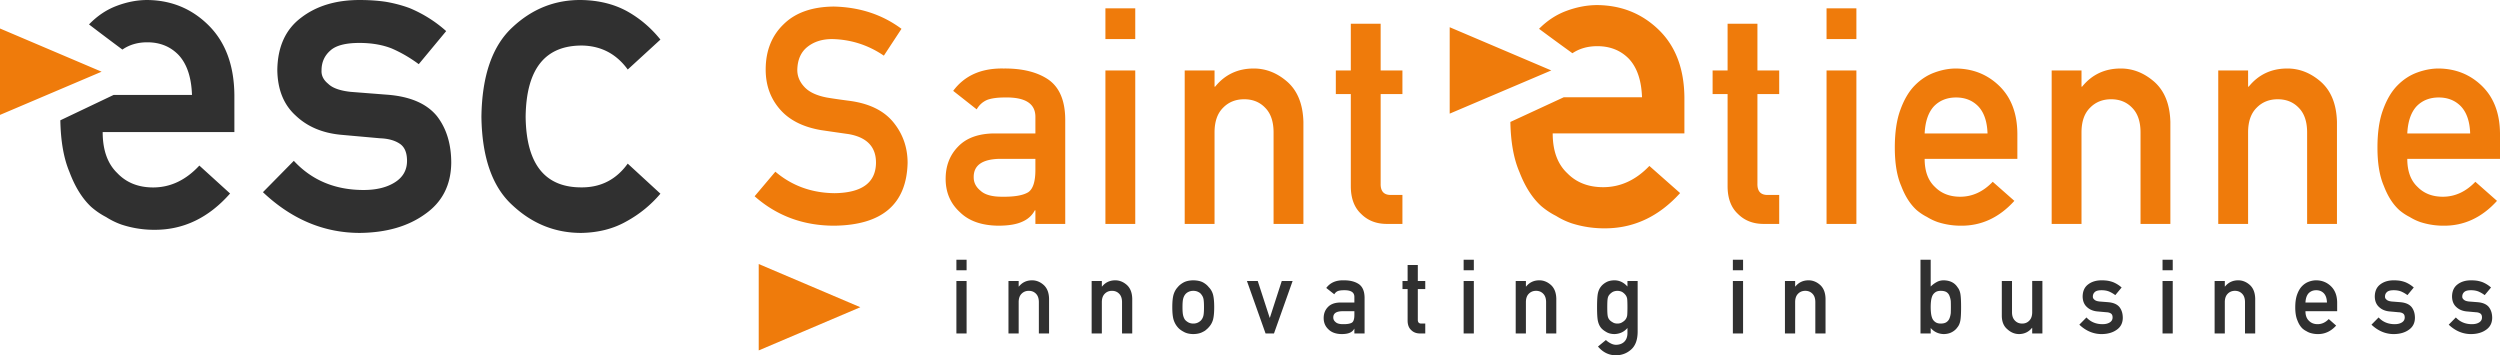
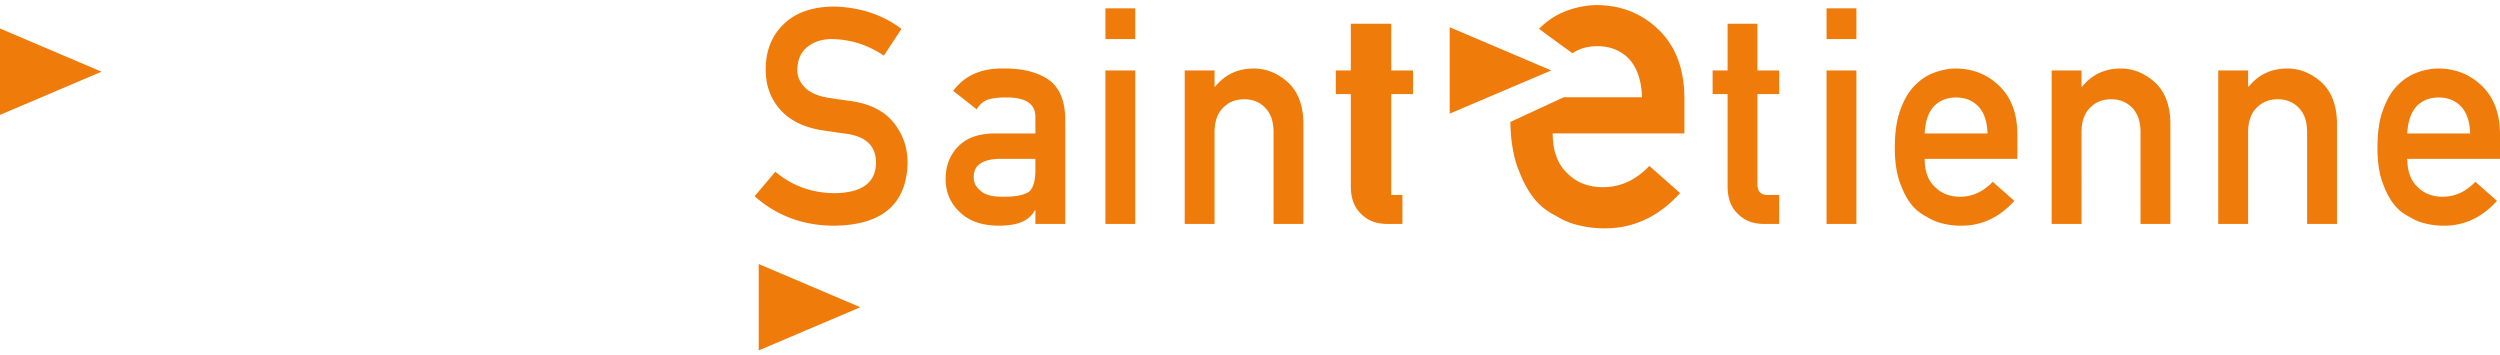
<svg xmlns="http://www.w3.org/2000/svg" viewBox="0 0 1688.632 240">
-   <path d="M261.566 63.971l-24.704-1.926c-7.278-.792-12.353-2.617-15.227-5.483-3.165-2.567-4.65-5.58-4.45-9.04 0-5.432 1.963-9.876 5.889-13.336C226.809 30.73 233.368 29 242.757 29c8.236 0 15.513 1.246 21.836 3.734 6.415 2.792 12.496 6.327 18.246 10.609L301.37 21.01C294.1 14.5 285.873 9.325 276.693 5.478c-4.782-1.774-9.899-3.155-15.349-4.141C255.89.449 249.724.005 242.836.005c-15.877 0-28.98 3.947-39.31 11.842-10.616 7.895-16.02 19.735-16.21 35.523.19 13.126 4.308 23.337 12.353 30.64 7.852 7.5 18.05 11.84 30.593 13.024l26.428 2.367c5.553.2 10.004 1.433 13.357 3.703 3.256 2.17 4.885 6.02 4.885 11.543 0 6.22-2.732 11.054-8.194 14.507-5.462 3.456-12.506 5.18-21.13 5.18-19.263 0-34.979-6.565-47.145-19.7l-20.86 21.18c19.408 18.343 41.251 27.513 65.534 27.513 17.875-.198 32.55-4.442 44.026-12.743 11.566-8.1 17.446-19.61 17.636-34.527 0-12.743-3.208-23.263-9.621-31.564-6.897-8.497-18.1-13.335-33.612-14.522zm132.191-33.197c12.617.398 22.698 5.794 30.25 16.188l22.078-20.228c-6.493-8.072-14.133-14.522-22.921-19.345C414.376 2.665 404.207.205 392.65.005c-17.572-.196-32.997 5.871-46.27 18.205-13.753 12.53-20.819 32.758-21.201 60.68.382 27.625 7.442 47.605 21.182 59.939 13.265 12.335 28.676 18.498 46.23 18.498 11.57-.194 21.752-2.794 30.547-7.801 8.798-4.81 16.445-11.043 22.947-18.699l-22.084-20.306c-7.55 10.495-17.633 15.84-30.248 16.038-25.422.494-38.325-15.397-38.705-47.67.38-32.47 13.285-48.507 38.709-48.115zm252.242 194.47h6.892v-35.456H646v35.455zm0-42.702h6.892v-7.099H646v7.099zm51.124 6.803c-3.68 0-6.654 1.398-8.924 4.198h-.132v-3.755h-6.895v35.455h6.893v-21.137c0-2.485.65-4.376 1.953-5.677 1.28-1.32 2.913-1.985 4.9-1.985 1.984 0 3.605.664 4.863 1.985 1.28 1.3 1.92 3.192 1.92 5.677v21.137h6.893v-23.568c-.11-4.054-1.334-7.126-3.67-9.223-2.357-2.074-4.958-3.107-7.801-3.107zm56.18 0c-3.679 0-6.654 1.398-8.923 4.198h-.133v-3.755h-6.894v35.455h6.893v-21.137c0-2.485.65-4.376 1.953-5.677 1.28-1.32 2.912-1.985 4.899-1.985 1.984 0 3.605.664 4.864 1.985 1.28 1.3 1.92 3.192 1.92 5.677v21.137h6.893v-23.568c-.11-4.054-1.334-7.126-3.67-9.223-2.357-2.074-4.959-3.107-7.802-3.107zm63.105 4.575c-.905-1.184-2.182-2.24-3.837-3.177-1.677-.885-3.871-1.355-6.584-1.398-2.625.043-4.776.51-6.452 1.39-1.7.929-3.023 1.985-3.97 3.162-1.28 1.347-2.228 3.002-2.845 4.963-.597 2.007-.894 4.881-.894 8.62 0 3.737.297 6.583.892 8.54.617 1.961 1.567 3.654 2.844 5.091.948 1.115 2.272 2.117 3.969 3.006 1.676.979 3.825 1.491 6.45 1.538 2.71-.047 4.905-.56 6.58-1.538.905-.412 1.643-.9 2.216-1.468a10.78 10.78 0 0 0 1.621-1.538c1.367-1.437 2.338-3.13 2.91-5.09.552-1.958.828-4.804.828-8.54 0-3.732-.276-6.602-.825-8.606-.573-1.96-1.54-3.611-2.903-4.955zm-3.497 18.978a7.186 7.186 0 0 1-1.361 3.083c-.507.684-1.258 1.29-2.254 1.818-.95.5-2.057.753-3.315.753a7.122 7.122 0 0 1-3.25-.753c-.952-.528-1.724-1.134-2.32-1.818-.599-.893-1.03-1.918-1.294-3.083-.266-1.146-.398-2.947-.398-5.417 0-2.49.132-4.319.398-5.484.264-1.118.695-2.1 1.294-2.947a6.14 6.14 0 0 1 2.32-1.883c.994-.482 2.077-.723 3.25-.723 1.258 0 2.365.241 3.315.723.996.454 1.747 1.083 2.254 1.883a6.664 6.664 0 0 1 1.361 2.947c.221 1.165.332 3.018.332 5.554 0 2.419-.11 4.201-.332 5.347zm44.824 1.74h-.132l-8.064-24.85h-7.305l12.592 35.455h5.685l12.594-35.455h-7.338l-8.032 24.85zm60.036-22.768c-2.578-1.728-6.026-2.571-10.347-2.525-5.112-.093-8.98 1.628-11.601 5.161l5.425 4.276c.594-1.029 1.411-1.763 2.448-2.198.992-.365 2.348-.548 4.068-.548 4.744-.093 7.093 1.43 7.048 4.563v3.744h-9.557c-3.66.047-6.438 1.068-8.333 3.072-1.895 1.96-2.845 4.43-2.845 7.413 0 3.118 1.091 5.681 3.274 7.681 2.073 2.05 5.027 3.1 8.864 3.146 2.335 0 4.164-.3 5.489-.89 1.343-.57 2.336-1.456 2.974-2.663h.134v3.141h6.893v-24.216c-.044-4.326-1.355-7.379-3.934-9.157zm-2.959 20.904c0 2.668-.541 4.376-1.625 5.13-1.192.75-3.237 1.103-6.13 1.056-2.299 0-3.943-.466-4.937-1.402-1.04-.843-1.558-1.868-1.558-3.076-.046-2.757 1.942-4.178 5.965-4.271h8.285v2.563zm42.851-33.782h-6.893v10.796h-3.46v5.46h3.46v21.262c0 2.796.792 4.935 2.379 6.411 1.542 1.55 3.522 2.322 5.945 2.322h3.6v-6.69h-2.58c-1.68.046-2.495-.832-2.45-2.634v-20.67h5.03v-5.46h-5.03v-10.797zm30.947 3.55h6.893v-7.099h-6.893v7.099zm0 42.701h6.893v-35.455h-6.893v35.455zm51.124-35.898c-3.68 0-6.654 1.398-8.924 4.198h-.132v-3.755h-6.895v35.455h6.893v-21.137c0-2.485.65-4.376 1.954-5.677 1.28-1.32 2.912-1.985 4.898-1.985 1.985 0 3.606.664 4.864 1.985 1.28 1.3 1.92 3.192 1.92 5.677v21.137h6.894v-23.568c-.111-4.054-1.334-7.126-3.67-9.223-2.357-2.074-4.96-3.107-7.802-3.107zm59.53 4.198c-2.493-2.8-5.444-4.198-8.86-4.198-2.227.043-4.077.486-5.553 1.325-1.544.881-2.722 1.88-3.538 2.99-.905 1.138-1.553 2.54-1.951 4.202-.418 1.689-.627 4.912-.627 9.673 0 4.672.21 7.84.627 9.503.398 1.689 1.046 3.11 1.951 4.275.816 1.025 1.994 1.98 3.538 2.87 1.476.936 3.326 1.425 5.553 1.472 3.633-.093 6.588-1.464 8.86-4.113v3.635c-.047 2.423-.773 4.322-2.182 5.697-1.433 1.348-3.332 2.023-5.688 2.023-1.256-.046-2.467-.4-3.636-1.064a13.005 13.005 0 0 1-3.041-2.163l-5.355 4.396c3.281 3.864 7.246 5.84 11.893 5.934 4.056 0 7.535-1.29 10.44-3.86 2.885-2.505 4.373-6.423 4.462-11.751v-34.6h-6.893v3.754zm-.198 19.627c-.202 1.076-.586 1.965-1.161 2.675-.462.637-1.146 1.22-2.05 1.748-.905.64-2.028.96-3.379.96-1.344 0-2.47-.32-3.373-.96-.95-.528-1.656-1.11-2.118-1.748-.575-.71-.938-1.6-1.093-2.675-.177-1.025-.264-2.901-.264-5.62 0-2.764.087-4.683.264-5.758.155-1.072.518-1.942 1.093-2.606.462-.637 1.169-1.266 2.118-1.884.903-.524 2.03-.811 3.373-.858 1.351.047 2.474.334 3.378.858.905.618 1.589 1.247 2.05 1.884.576.664.96 1.534 1.162 2.606.132 1.075.198 2.994.198 5.759 0 2.718-.066 4.594-.198 5.619zm71.401 12.073h6.893v-35.455h-6.893v35.455zm0-42.701h6.893v-7.099h-6.893v7.099zm51.125 6.803c-3.682 0-6.656 1.398-8.928 4.198h-.132v-3.755h-6.893v35.455h6.893v-21.137c0-2.485.652-4.376 1.953-5.677 1.278-1.32 2.913-1.985 4.897-1.985 1.988 0 3.608.664 4.866 1.985 1.281 1.3 1.918 3.192 1.918 5.677v21.137h6.893v-23.568c-.108-4.054-1.332-7.126-3.666-9.223-2.36-2.074-4.959-3.107-7.801-3.107zm100.59 4.645c-1.941-2.982-5.013-4.532-9.227-4.645-1.762 0-3.34.373-4.726 1.127a17.499 17.499 0 0 0-4.135 3.071v-18.1h-6.893v49.8h6.893v-3.7c2.29 2.648 5.246 4.019 8.861 4.112 2.136-.047 3.965-.49 5.488-1.332 1.541-.823 2.788-1.915 3.735-3.282.948-1.114 1.597-2.629 1.95-4.543.33-1.821.493-4.827.493-9.017 0-4.256-.163-7.285-.493-9.087-.353-1.822-1.002-3.29-1.946-4.404zm-4.52 17.432c-.155 1.348-.45 2.56-.893 3.635-.396 1.025-1.068 1.872-2.02 2.536-.947.64-2.236.96-3.871.96-1.542 0-2.769-.343-3.674-1.03a5.823 5.823 0 0 1-2.085-2.606c-.42-1.071-.695-2.271-.827-3.596a38.087 38.087 0 0 1-.198-3.84c0-1.371.066-2.684.198-3.942.132-1.254.407-2.42.827-3.495a5.823 5.823 0 0 1 2.085-2.606c.905-.66 2.132-.994 3.674-.994 1.635 0 2.924.288 3.872.858a5 5 0 0 1 2.019 2.536c.443 1.076.738 2.241.893 3.495.047 1.348.066 2.73.066 4.148 0 1.347-.02 2.664-.066 3.941zm54.985-.497c0 2.392-.637 4.264-1.919 5.608-1.258 1.347-2.877 2.02-4.866 2.02-1.984 0-3.619-.673-4.897-2.02-1.3-1.344-1.953-3.216-1.953-5.608v-21.137h-6.893v23.592c.043 4 1.313 7.025 3.802 9.067 2.291 2.093 4.858 3.161 7.7 3.208 3.659 0 6.626-1.402 8.894-4.202h.132v3.79h6.893v-35.455h-6.893v21.137zm51.217-6.819l-5.7-.443c-1.678-.182-2.851-.605-3.515-1.266-.73-.594-1.072-1.289-1.025-2.085 0-1.254.45-2.28 1.359-3.08.862-.796 2.373-1.196 4.54-1.196 1.902 0 3.58.288 5.04.863 1.48.644 2.885 1.46 4.21 2.446l4.28-5.153a20.052 20.052 0 0 0-5.698-3.584 20.377 20.377 0 0 0-3.541-.956c-1.258-.206-2.684-.307-4.272-.307-3.662 0-6.687.91-9.072 2.73-2.45 1.826-3.696 4.556-3.743 8.202.047 3.03.998 5.386 2.854 7.072 1.81 1.728 4.163 2.73 7.06 3.005l6.1.544c1.279.047 2.308.33 3.08.854.754.501 1.13 1.39 1.13 2.664 0 1.437-.633 2.552-1.89 3.352-1.263.796-2.89 1.192-4.878 1.192-4.447 0-8.074-1.515-10.881-4.544l-4.816 4.886c4.482 4.233 9.522 6.353 15.126 6.353 4.124-.047 7.514-1.03 10.159-2.944 2.672-1.868 4.027-4.524 4.073-7.968 0-2.94-.741-5.367-2.22-7.286-1.593-1.96-4.18-3.075-7.76-3.35zm36.826-21.564h6.893v-7.099h-6.893v7.099zm0 42.701h6.893v-35.455h-6.893v35.455zm51.124-35.898c-3.68 0-6.656 1.398-8.927 4.198h-.132v-3.755h-6.893v35.455h6.893v-21.137c0-2.485.652-4.376 1.953-5.677 1.278-1.32 2.912-1.985 4.897-1.985 1.988 0 3.608.664 4.866 1.985 1.281 1.3 1.918 3.192 1.918 5.677v21.137h6.893v-23.568c-.109-4.054-1.332-7.126-3.666-9.223-2.36-2.074-4.959-3.107-7.802-3.107zm52.674 0c-1.63 0-3.285.307-4.959.92-1.697.614-3.23 1.62-4.598 3.007-1.343 1.366-2.446 3.234-3.308 5.603-.858 2.322-1.29 5.235-1.29 8.742 0 3.646.498 6.605 1.492 8.88.9 2.37 2.081 4.214 3.537 5.535.75.637 1.554 1.172 2.416 1.607.815.501 1.65.897 2.512 1.193 1.72.547 3.484.823 5.293.823 4.738.043 8.862-1.868 12.369-5.736l-4.998-4.411c-2.21 2.302-4.714 3.452-7.514 3.452-2.408 0-4.35-.75-5.83-2.256-1.587-1.48-2.384-3.643-2.384-6.493h21.417v-5.868c-.043-4.672-1.444-8.338-4.198-11.002-2.714-2.62-6.03-3.953-9.957-3.996zm-7.262 14.998c.133-2.769.85-4.862 2.156-6.283 1.328-1.348 3.029-2.024 5.106-2.024 2.078 0 3.783.676 5.107 2.024 1.348 1.421 2.066 3.514 2.155 6.283h-14.524zm63.967-.237l-5.7-.443c-1.678-.182-2.851-.605-3.515-1.266-.73-.594-1.072-1.289-1.025-2.085 0-1.254.45-2.28 1.359-3.08.862-.796 2.373-1.196 4.54-1.196 1.902 0 3.58.288 5.04.863 1.48.644 2.885 1.46 4.21 2.446l4.28-5.153a20.054 20.054 0 0 0-5.698-3.584 20.377 20.377 0 0 0-3.541-.956c-1.259-.206-2.684-.307-4.272-.307-3.662 0-6.687.91-9.072 2.73-2.45 1.826-3.696 4.556-3.743 8.202.047 3.03.998 5.386 2.854 7.072 1.81 1.728 4.163 2.73 7.06 3.005l6.1.544c1.279.047 2.308.33 3.08.854.754.501 1.13 1.39 1.13 2.664 0 1.437-.633 2.552-1.89 3.352-1.263.796-2.89 1.192-4.878 1.192-4.447 0-8.074-1.515-10.882-4.544l-4.815 4.886c4.482 4.233 9.522 6.353 15.126 6.353 4.124-.047 7.514-1.03 10.159-2.944 2.671-1.868 4.027-4.524 4.073-7.968 0-2.94-.741-5.367-2.22-7.286-1.593-1.96-4.18-3.075-7.76-3.35zm59.944 3.351c-1.592-1.96-4.179-3.075-7.76-3.35l-5.7-.444c-1.678-.182-2.85-.605-3.515-1.266-.73-.594-1.071-1.289-1.025-2.085 0-1.254.45-2.28 1.36-3.08.862-.796 2.372-1.196 4.54-1.196 1.902 0 3.58.288 5.04.863 1.48.644 2.885 1.46 4.21 2.446l4.279-5.153a20.056 20.056 0 0 0-5.697-3.584 20.377 20.377 0 0 0-3.542-.956c-1.258-.206-2.683-.307-4.271-.307-3.662 0-6.688.91-9.072 2.73-2.45 1.826-3.697 4.556-3.744 8.202.047 3.03.999 5.386 2.855 7.072 1.81 1.728 4.163 2.73 7.06 3.005l6.1.544c1.278.047 2.307.33 3.08.854.753.501 1.13 1.39 1.13 2.664 0 1.437-.633 2.552-1.891 3.352-1.262.796-2.89 1.192-4.878 1.192-4.446 0-8.073-1.515-10.88-4.544l-4.816 4.886c4.481 4.233 9.522 6.353 15.125 6.353 4.125-.047 7.515-1.03 10.16-2.944 2.671-1.868 4.026-4.524 4.073-7.968 0-2.94-.742-5.367-2.221-7.286zM99.496.005c-6.76 0-13.64 1.31-20.599 3.93-6.92 2.578-13.162 6.753-18.77 12.565 7.04 5.403 15.827 11.993 22.548 16.987 4.732-3.275 10.339-4.912 16.82-4.912 8.63 0 15.708 2.906 21.235 8.678 5.568 6.058 8.55 15.022 8.948 26.851H76.789l-36.027 17.15c.238 14.163 2.306 25.747 6.124 34.834 3.777 10.11 8.669 18.01 14.713 23.658 3.102 2.702 6.442 4.994 10.02 6.836a50.588 50.588 0 0 0 10.46 5.117 70.058 70.058 0 0 0 21.95 3.52c19.684.164 36.823-7.982 51.377-24.518l-20.758-18.87c-9.146 9.865-19.564 14.777-31.216 14.777-9.98 0-18.053-3.234-24.177-9.66-6.601-6.345-9.902-15.596-9.902-27.752h88.956V64.104c-.199-19.975-6.005-35.652-17.457-47.03C129.598 5.898 115.799.167 99.496.003z" fill="#303030" />
-   <path d="M574.34 68.177c-6.71-.866-11.999-1.635-15.868-2.299-6.967-1.332-12.031-3.732-15.192-7.2-3.163-3.398-4.742-7.196-4.742-11.394.128-6.997 2.486-12.26 7.066-15.793 4.388-3.398 9.873-5.099 16.456-5.099 12.712.268 24.36 4.004 34.944 11.207l11.905-18.127c-12.953-9.63-28.192-14.644-45.72-15.044-14.562.136-25.806 4.066-33.73 11.797-8.184 7.794-12.275 18.062-12.275 30.788 0 10.597 3.256 19.591 9.774 26.989 6.32 7.2 15.545 11.829 27.673 13.895a2742.312 2742.312 0 0 0 18.675 2.699c12.39 2.201 18.518 8.733 18.386 19.595-.26 13.258-9.555 20.026-27.885 20.29-15.492-.131-28.853-4.97-40.084-14.512l-14.015 16.598c15.017 13.254 32.964 19.879 53.845 19.879 32.286-.4 48.785-14.528 49.493-42.387 0-10.326-3.13-19.39-9.388-27.187-6.32-7.93-16.092-12.831-29.317-14.695zm133.674-14.508c-7.542-5.06-17.625-7.526-30.254-7.394-14.95-.264-26.259 4.769-33.926 15.098l15.865 12.497c1.74-3.01 4.126-5.15 7.157-6.423 2.9-1.068 6.868-1.604 11.899-1.604 13.87-.264 20.737 4.182 20.603 13.347v10.94h-27.943c-10.7.135-18.823 3.13-24.366 8.99-5.544 5.724-8.314 12.947-8.314 21.669 0 9.122 3.188 16.609 9.572 22.469 6.058 5.992 14.695 9.052 25.912 9.188 6.833 0 12.182-.866 16.052-2.598 3.93-1.662 6.83-4.26 8.7-7.786h.387v9.184h20.156V80.433c-.13-12.648-3.963-21.572-11.5-26.764zm-8.656 61.12c0 7.794-1.583 12.792-4.748 14.99-3.489 2.201-9.465 3.234-17.927 3.099-6.718 0-11.53-1.367-14.438-4.097-3.037-2.466-4.554-5.464-4.554-8.994-.134-8.062 5.682-12.229 17.442-12.497h24.225v7.499zm47.3-88.397h20.156V5.628h-20.157v20.764zm0 124.854h20.156V47.576h-20.157v103.67zm123.006-95.88c-6.896-6.058-14.502-9.091-22.812-9.091-10.763 0-19.46 4.097-26.098 12.287h-.385V47.576h-20.158v103.67h20.156V89.442c0-7.266 1.903-12.8 5.71-16.601 3.74-3.868 8.515-5.798 14.322-5.798 5.804 0 10.548 1.93 14.223 5.798 3.744 3.802 5.614 9.335 5.614 16.601v61.804h20.156V82.332c-.322-11.852-3.899-20.838-10.728-26.966zm62.901-39.35H912.41v31.56h-10.12v15.968h10.12v62.161c0 8.182 2.318 14.434 6.955 18.757 4.504 4.524 10.298 6.784 17.382 6.784h10.525v-19.568h-7.545c-4.907.136-7.295-2.427-7.16-7.69V63.545h14.705V47.576h-14.706v-31.56zm254.496.002h-20.155v31.56h-10.12v15.968h10.12v62.16c0 8.183 2.319 14.435 6.955 18.758 4.505 4.524 10.299 6.784 17.382 6.784h10.524V131.68h-7.545c-4.905.135-7.293-2.428-7.161-7.69V63.547h14.706V47.578h-14.706v-31.56zm46.69 10.376h20.154V5.63h-20.155v20.764zm0 124.854h20.154V47.578h-20.155v103.67zm87.492-104.971c-4.773 0-9.608.9-14.505 2.699-4.967 1.798-9.448 4.726-13.444 8.788-3.934 3.996-7.157 9.456-9.67 16.38-2.516 6.792-3.77 15.316-3.77 25.568 0 10.656 1.448 19.312 4.353 25.968 2.64 6.924 6.093 12.318 10.345 16.178a35.325 35.325 0 0 0 7.06 4.695 36.687 36.687 0 0 0 7.351 3.495 50.735 50.735 0 0 0 15.476 2.4c13.86.132 25.917-5.46 36.165-16.772l-14.613-12.89c-6.454 6.73-13.778 10.093-21.976 10.093-7.032 0-12.714-2.197-17.036-6.597-4.648-4.33-6.97-10.66-6.97-18.99h62.622v-17.16c-.128-13.65-4.22-24.372-12.283-32.166-7.93-7.658-17.63-11.553-29.105-11.69zm-21.235 43.855c.389-8.093 2.49-14.217 6.303-18.365 3.88-3.95 8.854-5.922 14.932-5.922 6.073 0 11.052 1.973 14.931 5.922 3.942 4.148 6.043 10.272 6.303 18.365h-42.469zm155.25-34.764c-6.898-6.058-14.505-9.091-22.815-9.091-10.761 0-19.46 4.097-26.097 12.287h-.384V47.578h-20.159v103.67h20.155V89.444c0-7.266 1.903-12.8 5.712-16.601 3.74-3.868 8.513-5.798 14.322-5.798 5.802 0 10.547 1.93 14.221 5.798 3.744 3.802 5.615 9.335 5.615 16.601v61.804h20.155V82.334c-.322-11.852-3.899-20.838-10.726-26.966zm112.52 0c-6.897-6.058-14.5-9.091-22.811-9.091-10.765 0-19.46 4.097-26.1 12.287h-.385V47.578h-20.158v103.67h20.158V89.444c0-7.266 1.903-12.8 5.709-16.601 3.74-3.868 8.516-5.798 14.322-5.798s10.547 1.93 14.224 5.798c3.744 3.802 5.612 9.335 5.612 16.601v61.804h20.158V82.334c-.322-11.852-3.899-20.838-10.73-26.966zm120.854 34.764c-.129-13.65-4.222-24.372-12.283-32.166-7.93-7.658-17.63-11.553-29.106-11.69-4.773 0-9.608.902-14.505 2.7-4.966 1.798-9.448 4.726-13.444 8.788-3.934 3.996-7.157 9.456-9.67 16.38-2.516 6.792-3.77 15.316-3.77 25.568 0 10.656 1.448 19.312 4.353 25.968 2.64 6.924 6.093 12.318 10.345 16.178a35.322 35.322 0 0 0 7.06 4.695 36.683 36.683 0 0 0 7.352 3.495c5.029 1.6 10.186 2.4 15.475 2.4 13.86.132 25.917-5.46 36.165-16.772l-14.613-12.89c-6.454 6.73-13.778 10.093-21.975 10.093-7.033 0-12.715-2.197-17.037-6.597-4.648-4.33-6.97-10.66-6.97-18.99h62.623v-17.16zm-62.623 0c.388-8.093 2.489-14.217 6.302-18.365 3.88-3.95 8.854-5.922 14.932-5.922 6.073 0 11.052 1.973 14.931 5.922 3.942 4.148 6.043 10.272 6.303 18.365h-42.468zm-547.09-86.695c-6.76 0-13.639 1.273-20.598 3.818-6.919 2.505-13.162 6.561-18.77 12.208 7.04 5.249 15.828 11.65 22.548 16.502 4.732-3.181 10.339-4.771 16.82-4.771 8.63 0 15.708 2.823 21.236 8.43 5.567 5.885 8.55 14.594 8.947 26.086h-52.888l-36.028 16.662c.239 13.759 2.306 25.012 6.124 33.84 3.778 9.822 8.669 17.497 14.713 22.985 3.102 2.624 6.442 4.851 10.021 6.64a51.22 51.22 0 0 0 10.458 4.972 71.937 71.937 0 0 0 21.951 3.42c19.684.158 36.823-7.755 51.377-23.82l-20.757-18.332c-9.147 9.583-19.565 14.355-31.216 14.355-9.982 0-18.054-3.142-24.178-9.385-6.6-6.163-9.902-15.15-9.902-26.96h88.956V65.71c-.199-19.406-6.005-34.636-17.457-45.69-11.254-10.857-25.052-16.424-41.356-16.583zm-99.722 14.957v58.367l68.626-29.183-68.626-29.184zM0 19.246v58.367L34.313 63.02 68.626 48.43 34.313 33.837 0 19.246zm512.479 159.086v58.367l34.313-14.591 34.313-14.592-34.313-14.592-34.313-14.592z" fill="#ef7b0b" />
+   <path d="M574.34 68.177c-6.71-.866-11.999-1.635-15.868-2.299-6.967-1.332-12.031-3.732-15.192-7.2-3.163-3.398-4.742-7.196-4.742-11.394.128-6.997 2.486-12.26 7.066-15.793 4.388-3.398 9.873-5.099 16.456-5.099 12.712.268 24.36 4.004 34.944 11.207l11.905-18.127c-12.953-9.63-28.192-14.644-45.72-15.044-14.562.136-25.806 4.066-33.73 11.797-8.184 7.794-12.275 18.062-12.275 30.788 0 10.597 3.256 19.591 9.774 26.989 6.32 7.2 15.545 11.829 27.673 13.895a2742.312 2742.312 0 0 0 18.675 2.699c12.39 2.201 18.518 8.733 18.386 19.595-.26 13.258-9.555 20.026-27.885 20.29-15.492-.131-28.853-4.97-40.084-14.512l-14.015 16.598c15.017 13.254 32.964 19.879 53.845 19.879 32.286-.4 48.785-14.528 49.493-42.387 0-10.326-3.13-19.39-9.388-27.187-6.32-7.93-16.092-12.831-29.317-14.695zm133.674-14.508c-7.542-5.06-17.625-7.526-30.254-7.394-14.95-.264-26.259 4.769-33.926 15.098l15.865 12.497c1.74-3.01 4.126-5.15 7.157-6.423 2.9-1.068 6.868-1.604 11.899-1.604 13.87-.264 20.737 4.182 20.603 13.347v10.94h-27.943c-10.7.135-18.823 3.13-24.366 8.99-5.544 5.724-8.314 12.947-8.314 21.669 0 9.122 3.188 16.609 9.572 22.469 6.058 5.992 14.695 9.052 25.912 9.188 6.833 0 12.182-.866 16.052-2.598 3.93-1.662 6.83-4.26 8.7-7.786h.387v9.184h20.156V80.433c-.13-12.648-3.963-21.572-11.5-26.764zm-8.656 61.12c0 7.794-1.583 12.792-4.748 14.99-3.489 2.201-9.465 3.234-17.927 3.099-6.718 0-11.53-1.367-14.438-4.097-3.037-2.466-4.554-5.464-4.554-8.994-.134-8.062 5.682-12.229 17.442-12.497h24.225v7.499zm47.3-88.397h20.156V5.628h-20.157v20.764zm0 124.854h20.156V47.576h-20.157v103.67zm123.006-95.88c-6.896-6.058-14.502-9.091-22.812-9.091-10.763 0-19.46 4.097-26.098 12.287h-.385V47.576h-20.158v103.67h20.156V89.442c0-7.266 1.903-12.8 5.71-16.601 3.74-3.868 8.515-5.798 14.322-5.798 5.804 0 10.548 1.93 14.223 5.798 3.744 3.802 5.614 9.335 5.614 16.601v61.804h20.156V82.332c-.322-11.852-3.899-20.838-10.728-26.966zm62.901-39.35H912.41v31.56h-10.12v15.968h10.12v62.161c0 8.182 2.318 14.434 6.955 18.757 4.504 4.524 10.298 6.784 17.382 6.784h10.525v-19.568h-7.545V63.545h14.705V47.576h-14.706v-31.56zm254.496.002h-20.155v31.56h-10.12v15.968h10.12v62.16c0 8.183 2.319 14.435 6.955 18.758 4.505 4.524 10.299 6.784 17.382 6.784h10.524V131.68h-7.545c-4.905.135-7.293-2.428-7.161-7.69V63.547h14.706V47.578h-14.706v-31.56zm46.69 10.376h20.154V5.63h-20.155v20.764zm0 124.854h20.154V47.578h-20.155v103.67zm87.492-104.971c-4.773 0-9.608.9-14.505 2.699-4.967 1.798-9.448 4.726-13.444 8.788-3.934 3.996-7.157 9.456-9.67 16.38-2.516 6.792-3.77 15.316-3.77 25.568 0 10.656 1.448 19.312 4.353 25.968 2.64 6.924 6.093 12.318 10.345 16.178a35.325 35.325 0 0 0 7.06 4.695 36.687 36.687 0 0 0 7.351 3.495 50.735 50.735 0 0 0 15.476 2.4c13.86.132 25.917-5.46 36.165-16.772l-14.613-12.89c-6.454 6.73-13.778 10.093-21.976 10.093-7.032 0-12.714-2.197-17.036-6.597-4.648-4.33-6.97-10.66-6.97-18.99h62.622v-17.16c-.128-13.65-4.22-24.372-12.283-32.166-7.93-7.658-17.63-11.553-29.105-11.69zm-21.235 43.855c.389-8.093 2.49-14.217 6.303-18.365 3.88-3.95 8.854-5.922 14.932-5.922 6.073 0 11.052 1.973 14.931 5.922 3.942 4.148 6.043 10.272 6.303 18.365h-42.469zm155.25-34.764c-6.898-6.058-14.505-9.091-22.815-9.091-10.761 0-19.46 4.097-26.097 12.287h-.384V47.578h-20.159v103.67h20.155V89.444c0-7.266 1.903-12.8 5.712-16.601 3.74-3.868 8.513-5.798 14.322-5.798 5.802 0 10.547 1.93 14.221 5.798 3.744 3.802 5.615 9.335 5.615 16.601v61.804h20.155V82.334c-.322-11.852-3.899-20.838-10.726-26.966zm112.52 0c-6.897-6.058-14.5-9.091-22.811-9.091-10.765 0-19.46 4.097-26.1 12.287h-.385V47.578h-20.158v103.67h20.158V89.444c0-7.266 1.903-12.8 5.709-16.601 3.74-3.868 8.516-5.798 14.322-5.798s10.547 1.93 14.224 5.798c3.744 3.802 5.612 9.335 5.612 16.601v61.804h20.158V82.334c-.322-11.852-3.899-20.838-10.73-26.966zm120.854 34.764c-.129-13.65-4.222-24.372-12.283-32.166-7.93-7.658-17.63-11.553-29.106-11.69-4.773 0-9.608.902-14.505 2.7-4.966 1.798-9.448 4.726-13.444 8.788-3.934 3.996-7.157 9.456-9.67 16.38-2.516 6.792-3.77 15.316-3.77 25.568 0 10.656 1.448 19.312 4.353 25.968 2.64 6.924 6.093 12.318 10.345 16.178a35.322 35.322 0 0 0 7.06 4.695 36.683 36.683 0 0 0 7.352 3.495c5.029 1.6 10.186 2.4 15.475 2.4 13.86.132 25.917-5.46 36.165-16.772l-14.613-12.89c-6.454 6.73-13.778 10.093-21.975 10.093-7.033 0-12.715-2.197-17.037-6.597-4.648-4.33-6.97-10.66-6.97-18.99h62.623v-17.16zm-62.623 0c.388-8.093 2.489-14.217 6.302-18.365 3.88-3.95 8.854-5.922 14.932-5.922 6.073 0 11.052 1.973 14.931 5.922 3.942 4.148 6.043 10.272 6.303 18.365h-42.468zm-547.09-86.695c-6.76 0-13.639 1.273-20.598 3.818-6.919 2.505-13.162 6.561-18.77 12.208 7.04 5.249 15.828 11.65 22.548 16.502 4.732-3.181 10.339-4.771 16.82-4.771 8.63 0 15.708 2.823 21.236 8.43 5.567 5.885 8.55 14.594 8.947 26.086h-52.888l-36.028 16.662c.239 13.759 2.306 25.012 6.124 33.84 3.778 9.822 8.669 17.497 14.713 22.985 3.102 2.624 6.442 4.851 10.021 6.64a51.22 51.22 0 0 0 10.458 4.972 71.937 71.937 0 0 0 21.951 3.42c19.684.158 36.823-7.755 51.377-23.82l-20.757-18.332c-9.147 9.583-19.565 14.355-31.216 14.355-9.982 0-18.054-3.142-24.178-9.385-6.6-6.163-9.902-15.15-9.902-26.96h88.956V65.71c-.199-19.406-6.005-34.636-17.457-45.69-11.254-10.857-25.052-16.424-41.356-16.583zm-99.722 14.957v58.367l68.626-29.183-68.626-29.184zM0 19.246v58.367L34.313 63.02 68.626 48.43 34.313 33.837 0 19.246zm512.479 159.086v58.367l34.313-14.591 34.313-14.592-34.313-14.592-34.313-14.592z" fill="#ef7b0b" />
</svg>